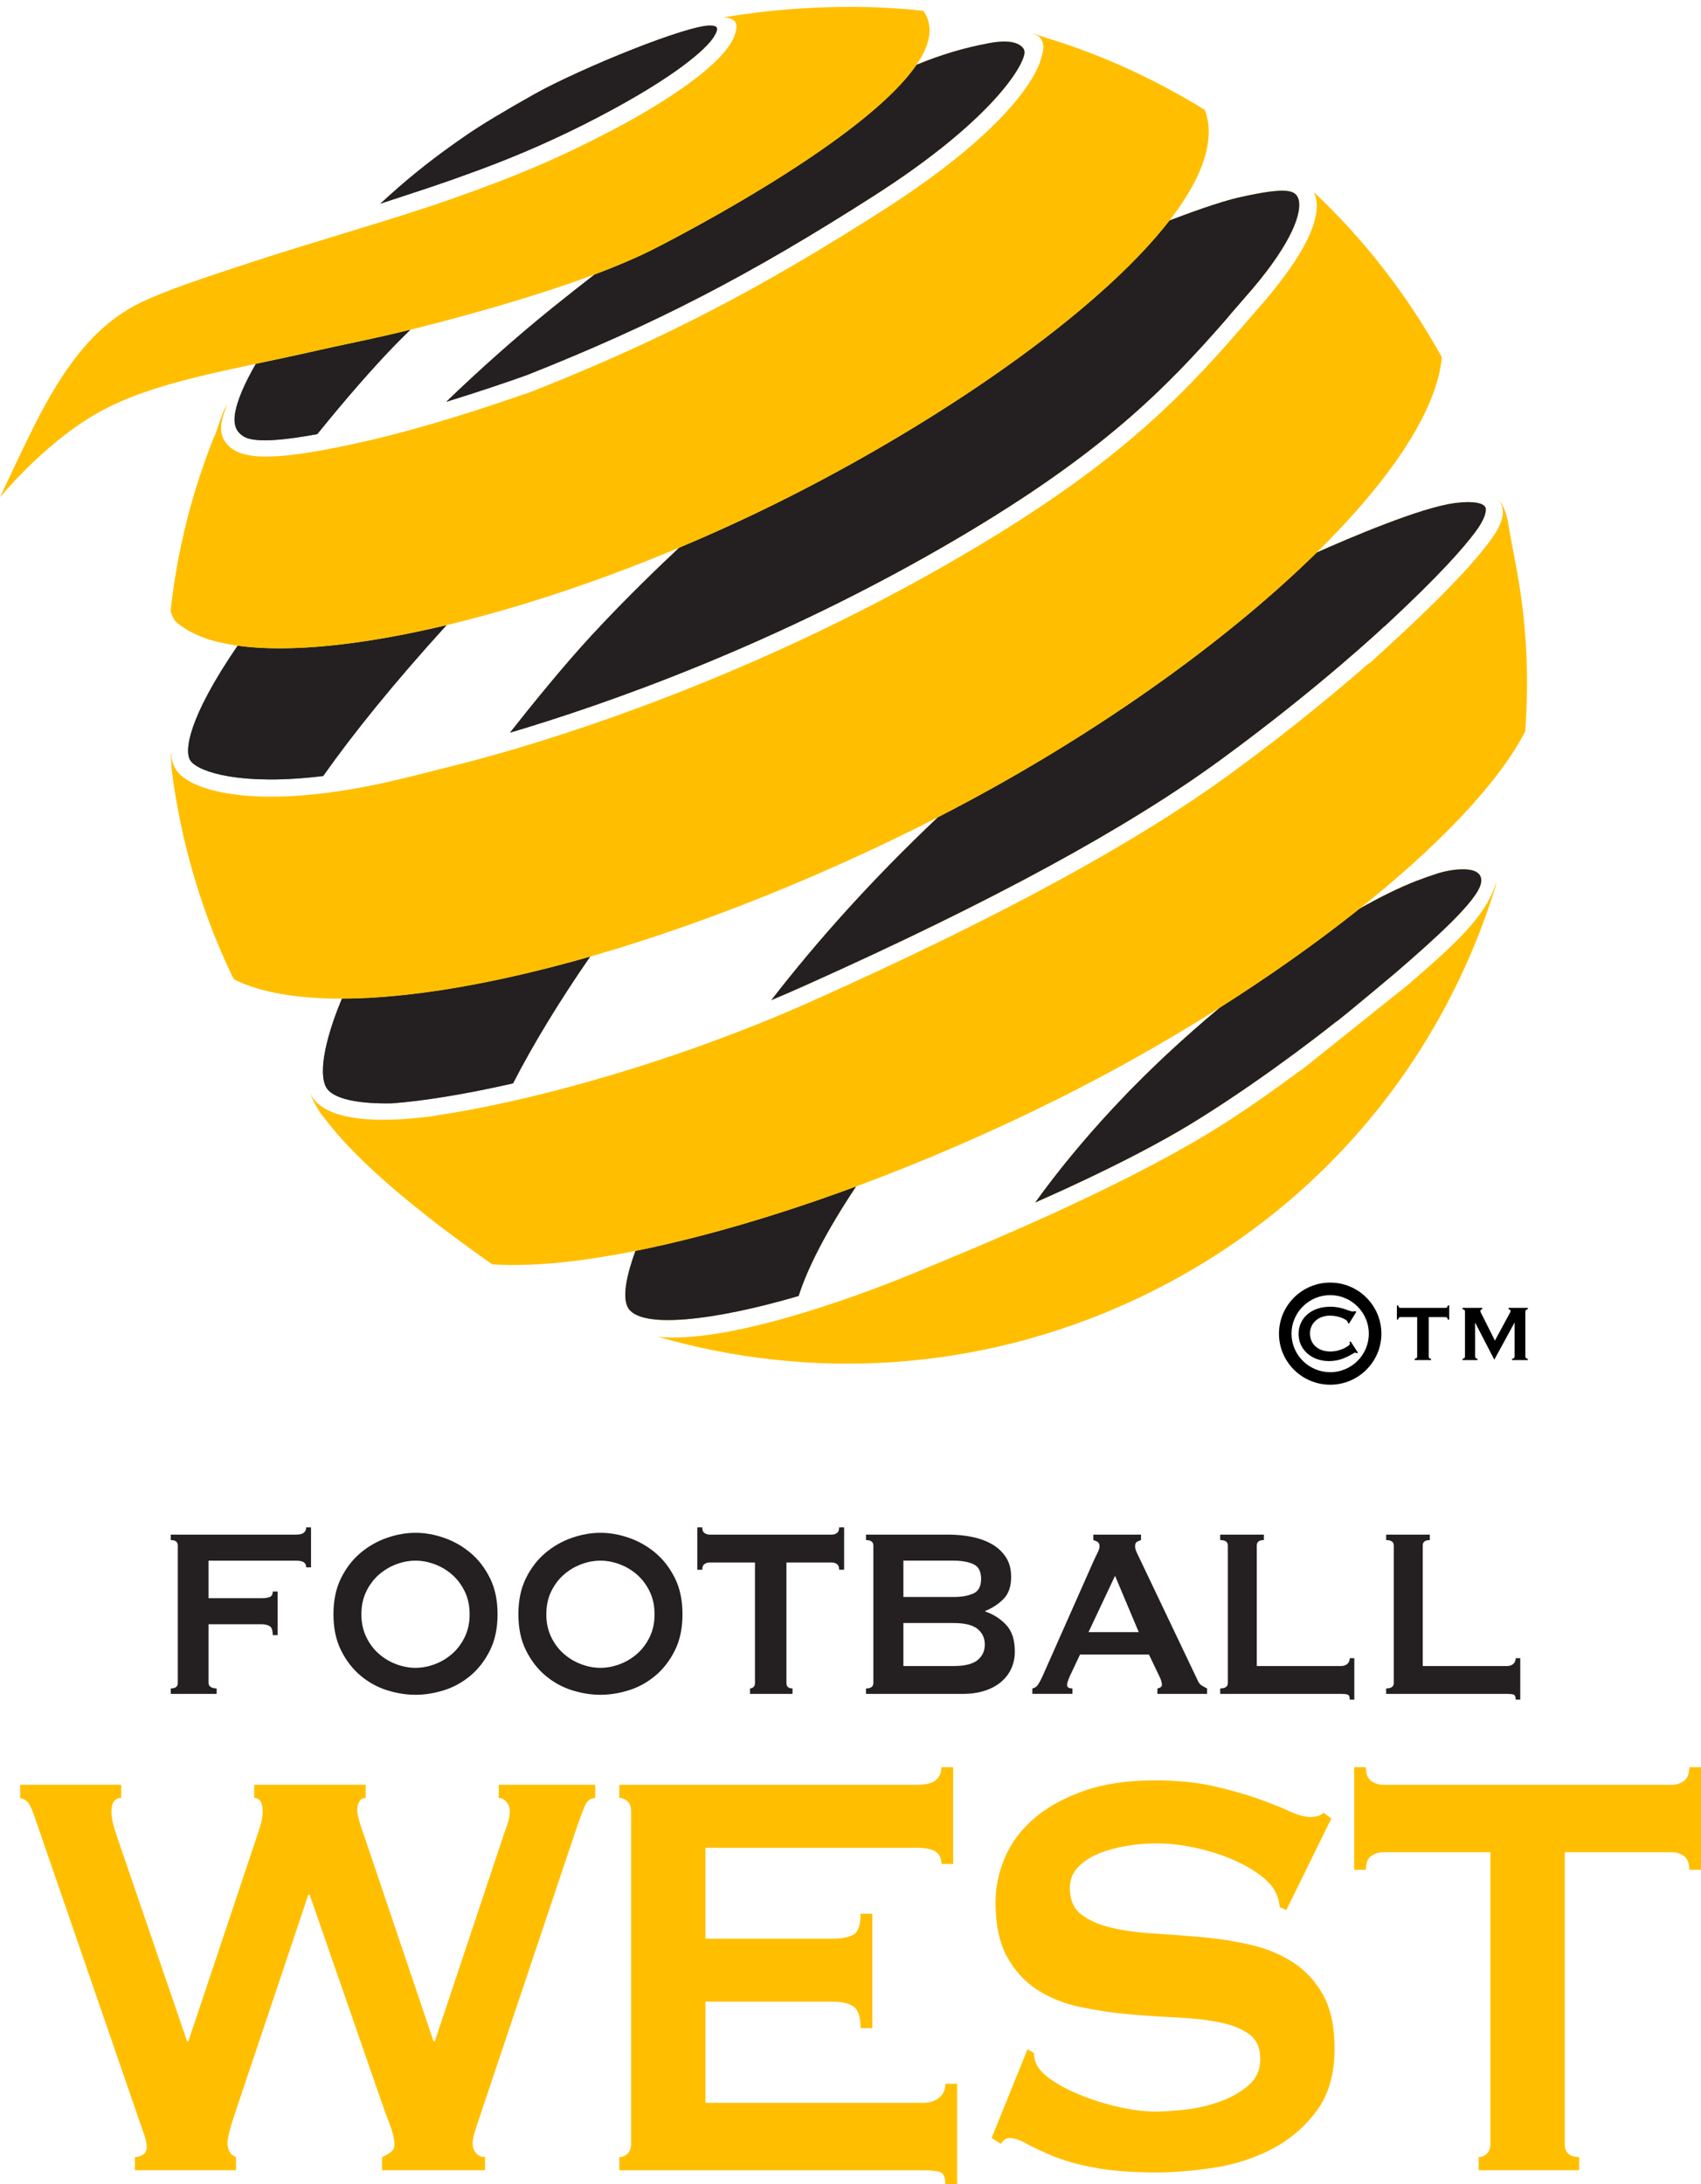
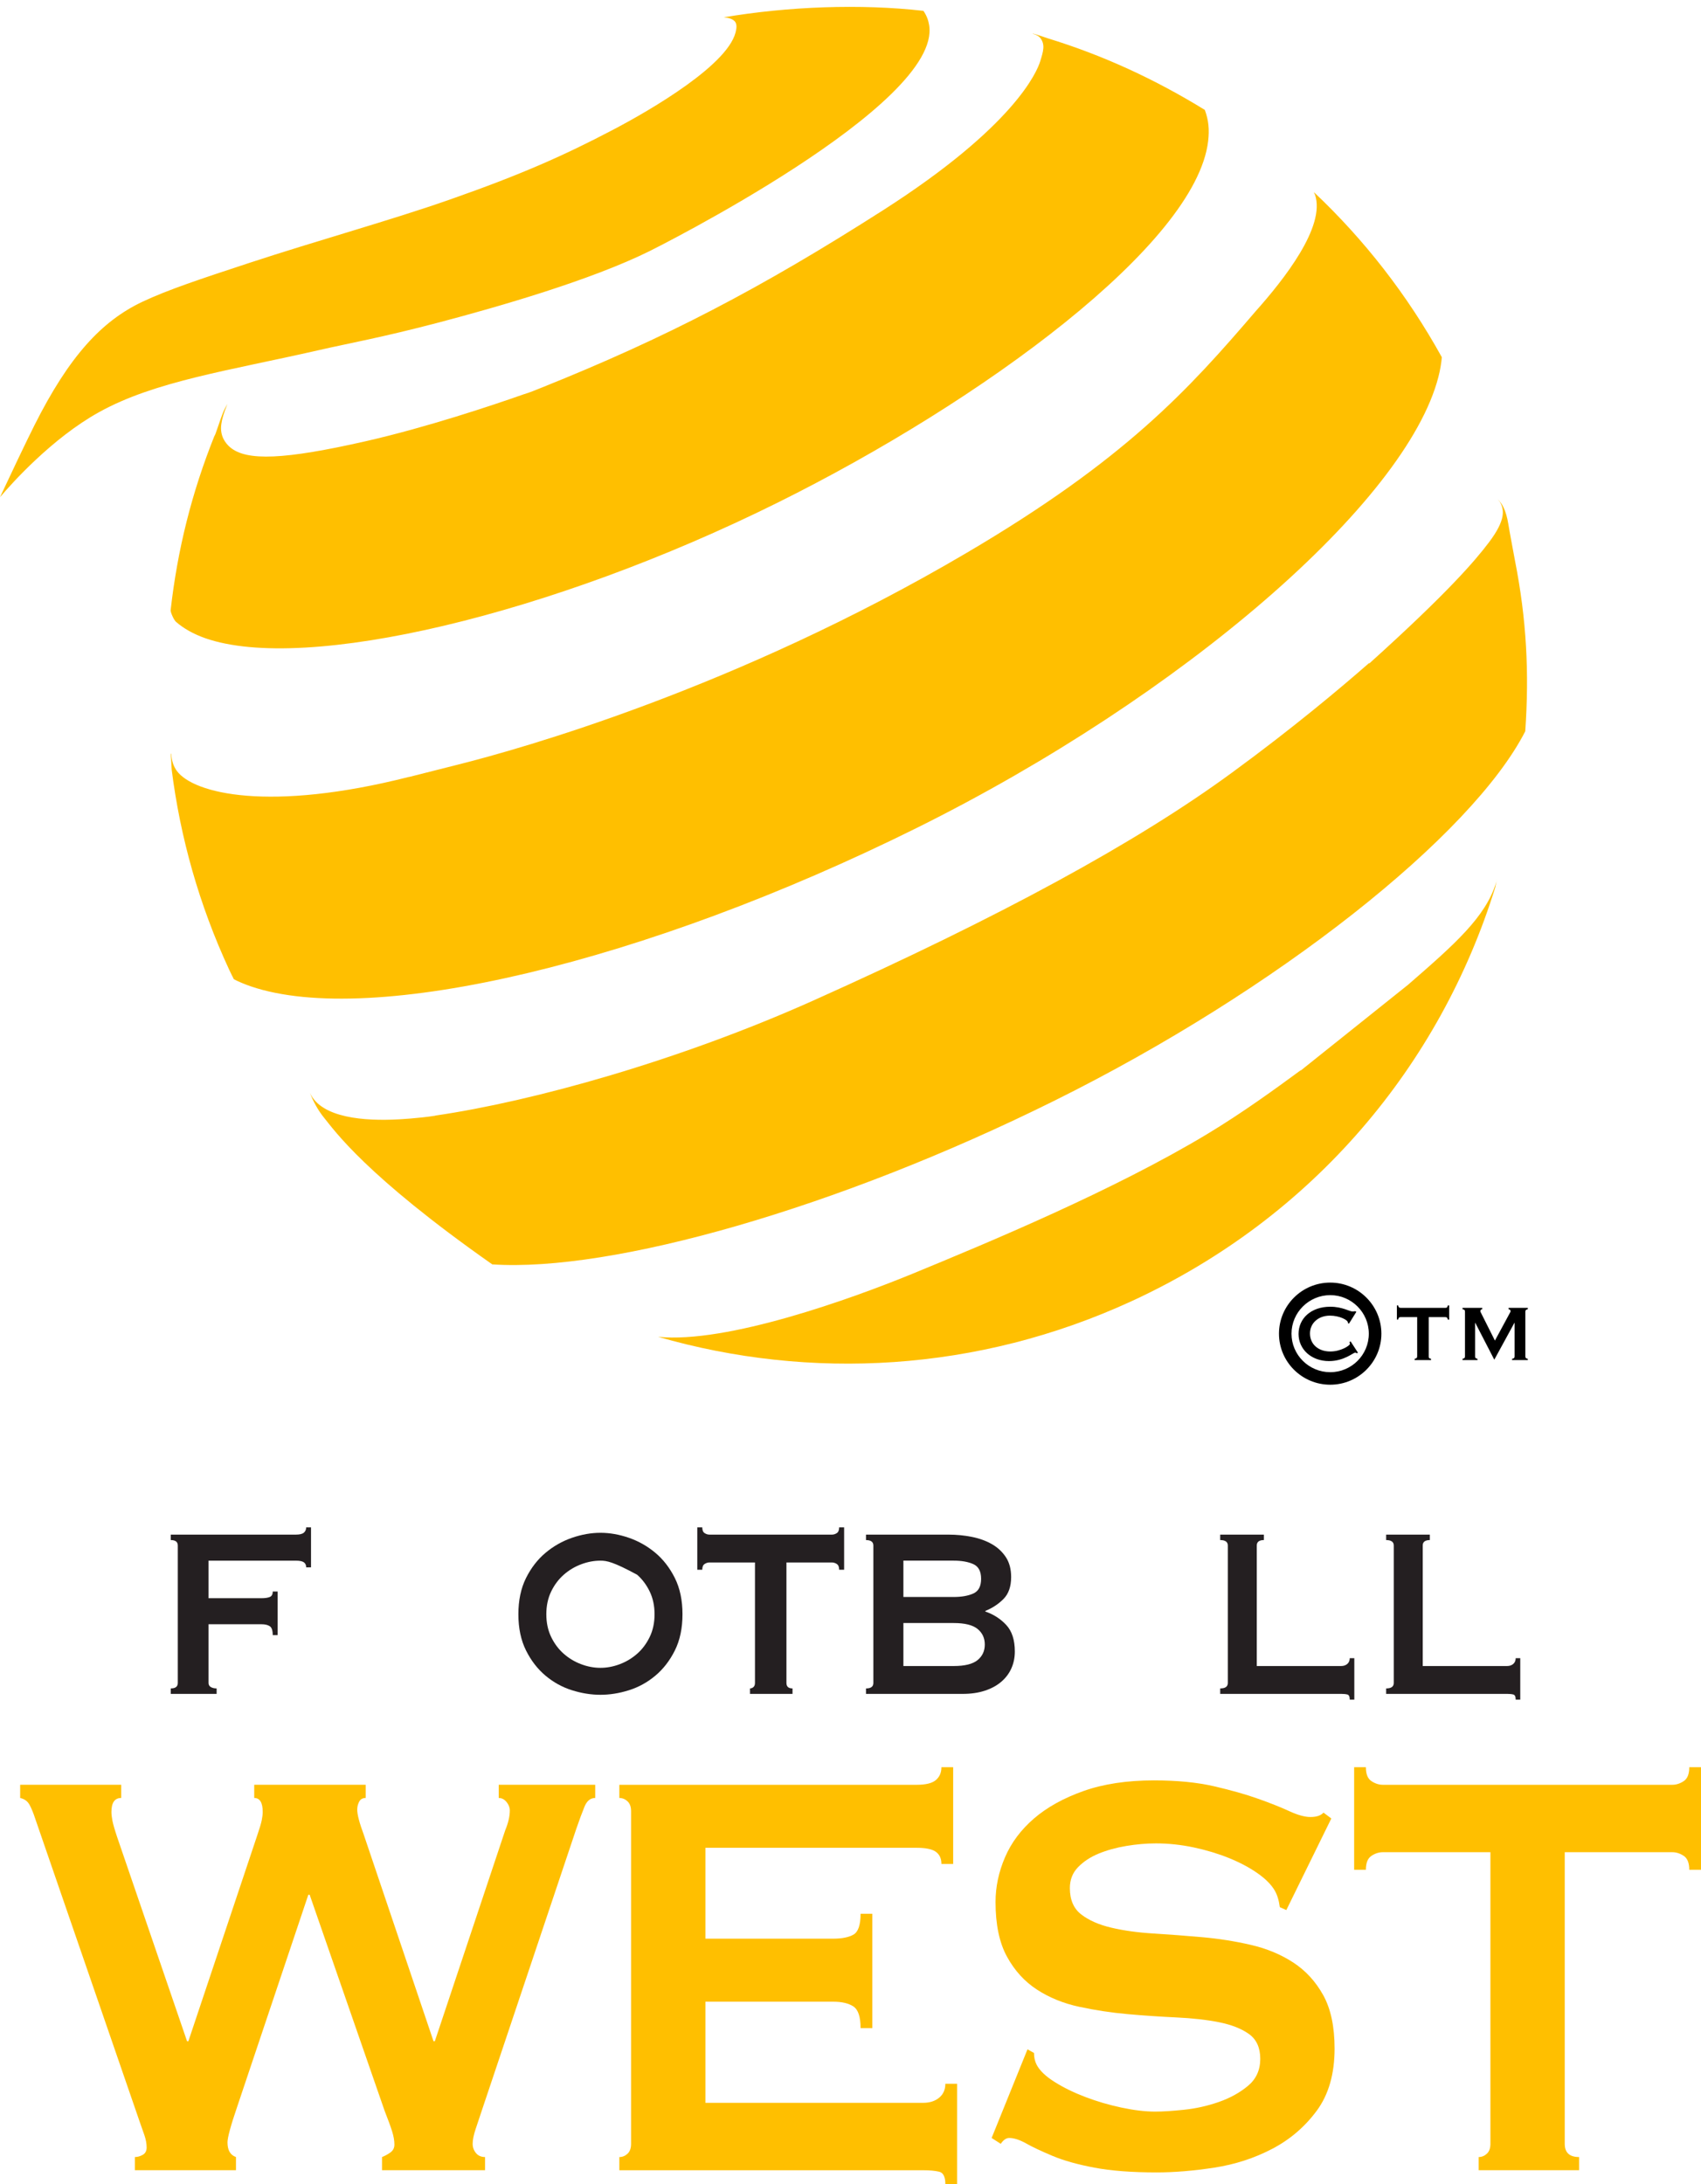
<svg xmlns="http://www.w3.org/2000/svg" xmlns:ns1="http://www.inkscape.org/namespaces/inkscape" xmlns:ns2="http://sodipodi.sourceforge.net/DTD/sodipodi-0.dtd" xmlns:xlink="http://www.w3.org/1999/xlink" version="1.1" id="Layer_1" ns1:version="0.91 r13725" ns2:docname="Football_Federation_Australia_logo.svg" x="0px" y="0px" viewBox="0 0 236.835 304.023" style="enable-background:new 0 0 236.835 304.023;" xml:space="preserve">
  <style type="text/css">
	.st0{clip-path:url(#SVGID_3_);fill:#241F21;}
	.st1{clip-path:url(#SVGID_5_);fill:#FFBF00;}
	.st2{fill:#241F21;}
	.st3{fill:#FFBF00;}
</style>
  <path d="M188.045,186.709l1.021,1.571l-0.152,0.099c-0.087-0.066-0.146-0.106-0.219-0.106  c-0.291,0-1.524,1.183-3.658,1.183c-2.479,0-4.236-1.653-4.236-3.778c0-2.134,1.71-3.789,4.421-3.789  c1.684,0,2.664,0.663,3.103,0.663c0.099,0,0.225-0.013,0.37-0.043l0.153,0.09l-1.027,1.647l-0.167-0.09  c0.014-0.03,0.014-0.05,0.014-0.069c0-0.362-1.187-0.958-2.492-0.958c-1.651,0-2.785,1.081-2.785,2.473  c0,1.488,1.133,2.518,2.83,2.518c1.478,0,2.731-0.828,2.731-1.057c0-0.05-0.02-0.139-0.06-0.248l0.152-0.105   M194.673,183.669h-0.179v-1.958h0.179c0.046,0.266,0.146,0.337,0.398,0.337h6.112c0.265,0,0.337-0.042,0.403-0.337  h0.186v1.972h-0.186c-0.053-0.275-0.139-0.348-0.403-0.348h-2.26v5.41c0,0.258,0.033,0.327,0.324,0.401v0.172  h-2.281v-0.172c0.285-0.074,0.351-0.142,0.351-0.401v-5.41h-2.247C194.82,183.335,194.741,183.378,194.673,183.669   M203.629,189.145c0.285-0.074,0.345-0.142,0.345-0.401v-6.118c0-0.258-0.06-0.338-0.345-0.398v-0.179h2.75v0.179  c-0.179,0.03-0.264,0.119-0.264,0.295c0,0.077,0.059,0.153,0.099,0.243l1.928,3.838l2.075-3.838  c0.059-0.09,0.106-0.179,0.106-0.255c0-0.163-0.087-0.222-0.279-0.282v-0.179h2.678v0.179  c-0.272,0.074-0.345,0.14-0.345,0.398v6.118c0,0.258,0.073,0.345,0.345,0.401v0.172h-2.194v-0.172  c0.279-0.056,0.351-0.142,0.351-0.401v-4.656l-2.824,5.173l-2.671-5.173v4.656c0,0.258,0.04,0.327,0.331,0.401v0.172  h-2.087v-0.173 M179.82,185.643c0-2.956,2.426-5.366,5.395-5.366c2.956,0,5.37,2.41,5.37,5.366  c0,2.959-2.413,5.359-5.37,5.359C182.246,191.001,179.82,188.602,179.82,185.643 M178.076,185.643  c0,3.917,3.195,7.102,7.139,7.102c3.917,0,7.119-3.185,7.119-7.102c0-3.921-3.201-7.112-7.119-7.112  C181.271,178.529,178.076,181.721,178.076,185.643z" />
  <g>
    <defs>
-       <path id="SVGID_1_" d="M142.389,6.618c-0.703-0.787-2.227-1.091-4.746-0.598c-3.341,0.624-6.43,1.518-10.042,2.998    c-7.644,11.182-36.786,25.757-37.128,25.923c-2.276,1.117-4.904,2.217-7.691,3.266    c-1.919,1.483-3.874,3.037-5.879,4.644c-5.041,4.07-10.019,8.497-14.768,13.073    c4.968-1.513,9.187-2.986,11.222-3.711c17.771-7.04,30.998-13.87,48.352-24.974    c14.609-9.336,19.978-16.592,20.84-19.396C142.761,7.154,142.582,6.828,142.389,6.618 M44.225,48.777    c-2.98,0.683-5.846,1.283-8.6,1.863c-1.449,2.525-2.678,5.115-2.933,7.169    c-0.205,1.73,0.483,2.494,1.266,2.963c1.611,0.965,6.111,0.418,10.217-0.344    c3.901-4.822,7.736-9.237,10.937-12.513c0.673-0.69,1.362-1.357,2.032-2.023    C51.483,47.281,47.894,47.938,44.225,48.777z M83.385,16.265C94.146,10.633,98.293,6.815,99.32,5.235    c1.028-1.574,0.305-1.632-0.315-1.675c-2.986-0.238-18.251,5.988-24.591,9.537    c-3.878,2.177-7.364,4.259-9.373,5.645c-4.474,3.066-7.586,5.56-10.681,8.335    c-0.129,0.123-0.258,0.235-0.381,0.343c-0.351,0.316-0.685,0.625-1.028,0.933    c6.165-2.028,8.359-2.705,13.3-4.527C72.227,21.647,77.926,19.124,83.385,16.265z M180.8,27.75    c-0.391-1.34-1.696-1.732-8.066-0.32c-2.936,0.631-7.662,2.406-9.909,3.258    c-10.095,13.049-32.697,28.435-54.576,39.293c-4.524,2.247-9.1,4.327-13.68,6.248    c-2.221,2.081-7.322,6.919-12.282,12.302c-3.831,4.148-8.246,9.595-11.285,13.454    c12.988-3.84,37.02-12.143,62.348-27.052c20.13-11.848,29.046-20.906,37.556-30.686    c0.212-0.298,1.982-2.304,2.466-2.873l1.054-1.213C179.906,33.695,181.318,29.551,180.8,27.75L180.8,27.75z     M33.086,89.879c-6.853,10.004-7.507,14.741-6.542,16.034c1.176,1.593,7.161,3.493,18.453,2.104    c4.229-5.99,9.867-12.957,17.171-20.993C50.502,89.806,40.274,90.883,33.086,89.879z M206.777,70.554    c-0.285-0.492-1.545-0.882-4.209-0.531c-4.772,0.61-14.847,4.926-19.243,6.885    c-12.898,12.687-31.769,26.091-52.721,36.831c-9.121,8.61-16.878,17.274-23.217,25.48    c1.641-0.683,3.258-1.392,4.902-2.128c25.805-11.563,44.73-21.84,57.821-31.442    c13.701-10.028,22.589-18.414,22.682-18.502l0.013,0.02c7.934-7.364,10.97-10.952,12.581-13.077    C206.816,72.193,207.042,70.991,206.777,70.554z M47.612,138.995c-1.438,3.401-3.45,9.31-2.32,12.11    c0.828,2.035,5.153,2.552,9.26,2.476c4.208-0.308,10.035-1.22,16.879-2.777    c2.77-5.389,6.406-11.381,10.741-17.648C68.969,136.931,57.048,138.979,47.612,138.995z M200.294,121.532    c-1.047,0.341-2.167,0.729-3.215,1.133c-2.367,0.938-5.004,2.234-7.828,3.841    c-5.793,4.623-12.355,9.27-19.413,13.748c-2.519,2.094-5.044,4.319-7.564,6.671    c-0.768,0.716-1.531,1.458-2.293,2.201c-0.212,0.209-0.431,0.417-0.65,0.626c-0.576,0.588-1.153,1.156-1.723,1.734    c-0.193,0.202-0.385,0.401-0.589,0.596c-0.683,0.734-1.379,1.455-2.076,2.191    c-0.033,0.031-0.066,0.069-0.099,0.106c-3.971,4.275-7.649,8.733-10.712,13.004    c4.553-1.998,14.974-6.724,22.715-11.573c10.168-6.333,19.202-13.604,19.295-13.681l0.014,0.024    c2.379-1.876,8.319-6.883,8.319-6.883c5.263-4.551,11.122-9.794,11.705-12.246    C206.764,120.569,203.119,120.717,200.294,121.532L200.294,121.532z M119.201,165.144    c-4.166,6.268-6.784,11.391-8,15.252c-11.748,3.441-22.318,4.717-23.835,1.494    c-0.686-1.461-0.176-4.248,1.107-7.775C97.646,172.285,108.179,169.23,119.201,165.144z" />
-     </defs>
+       </defs>
    <linearGradient id="SVGID_2_" gradientUnits="userSpaceOnUse" x1="26.191" y1="93.65" x2="206.873" y2="93.65">
      <stop offset="0" style="stop-color:#00942F" />
      <stop offset="0.2" style="stop-color:#947F31" />
      <stop offset="0.6" style="stop-color:#FCDB04" />
    </linearGradient>
    <use xlink:href="#SVGID_1_" style="overflow:visible;fill:url(#SVGID_2_);" />
    <clipPath id="SVGID_3_">
      <use xlink:href="#SVGID_1_" style="overflow:visible;" />
    </clipPath>
-     <rect x="26.191" class="st0" width="186.124" height="189.812" />
  </g>
  <g>
    <defs>
      <path id="SVGID_4_" d="M129.365,3.489c-0.1-0.628-0.332-1.315-0.795-1.979    c-8.761-0.997-18.84-0.615-27.814,0.905c0.11,0.012,0.225,0.012,0.331,0.035    c0.193,0.02,1.057,0.159,1.329,0.683c0.189,0.357,0.12,0.849,0.08,0.976    c-0.633,4.673-11.902,11.221-17.307,14.041c-6.559,3.435-12.541,6.123-22.536,9.621    c-8.259,2.898-18.5,5.718-27.962,8.831c-6.75,2.222-11.308,3.724-14.9,5.42    c-5.647,2.684-10.162,7.561-14.997,17.176C3.775,61.208,1.14,66.753,0,69.207    c1.65-1.944,7.265-8.219,13.787-11.834c7.768-4.316,18.151-5.796,30.437-8.597    c4.471-1.024,8.812-1.768,16.959-3.909c8.146-2.153,21.075-5.855,29.29-9.928    C90.885,34.739,131.194,14.599,129.365,3.489 M167.749,15.298c-6.926-4.26-14.158-7.606-21.913-9.981    c0,0-1.67-0.581-2.035-0.646c0,0.013,0,0.018,0,0.028c0.451,0.129,0.776,0.298,0.968,0.506    c0.836,0.95,0.464,2.011,0.059,3.339c-0.431,1.402-3.526,8.98-21.833,20.692    c-17.1,10.927-30.317,17.807-47.621,24.737c-0.745,0.298-1.6,0.661-2.432,0.904    c-4.325,1.522-13.519,4.604-22.02,6.54c-11.294,2.565-16.597,2.796-18.894,0.832    c-0.626-0.543-1.445-1.548-1.213-3.215c0.087-0.674,0.345-1.578,0.852-2.809c-0.225,0.387-0.434,0.776-0.567,1.102    c-0.448,1.039-1.163,3.432-1.233,3.323c-3.155,7.871-5.153,15.819-6.108,24.283    c-0.036,0.267,0.438,1.354,0.736,1.616c1.067,0.929,2.426,1.701,4.083,2.286    c13.95,4.873,48.192-3.232,79.669-18.856c28.514-14.145,58.255-35.98,59.965-50.326    C168.406,18.016,168.273,16.707,167.749,15.298L167.749,15.298z M182.974,26.782c0,0-0.013,0.023-0.013,0.058    c0.033,0.081,0.099,0.159,0.126,0.247c1.531,4.439-4.342,11.848-8.286,16.27    c-9.352,10.914-18.128,20.61-40.246,33.617c-32.113,18.909-62.235,27.305-70.696,29.433    c0,0-6.022,1.524-6.897,1.744c0-0.007,0-0.007,0-0.013c-19.49,4.945-29.994,2.323-32.326-0.812    c-0.487-0.648-0.736-1.458-0.796-2.381c-0.043-0.035-0.059-0.054-0.059-0.054l0.126,2.26    c1.187,9.396,3.807,18.788,8.01,27.843c0.202,0.453,0.434,0.877,0.649,1.315    c0.729,0.374,1.524,0.699,2.376,0.994c16.859,5.729,54.966-3.331,92.693-22.056    c36.953-18.34,68.173-45.33,72.64-62.791c0.245-0.947,0.397-1.857,0.477-2.728    C195.932,41.012,189.914,33.326,182.974,26.782L182.974,26.782z M210.933,78.025c0,0-0.822-4.378-0.929-5.104    c-0.318-1.945-0.915-2.929-1.497-3.441c0.112,0.129,0.232,0.244,0.324,0.38c0.617,1.065,0.856,2.499-1.544,5.663    c-1.902,2.513-5.701,6.975-16.631,16.823l-0.033-0.056c-3.905,3.417-10.572,9.035-19.109,15.271    c-13.238,9.704-32.281,20.064-58.249,31.697c-18.718,8.385-39.093,14.052-52.645,16.024v0.017    c-2.432,0.381-5.203,0.513-5.203,0.513c-4.567,0.245-10.672-0.155-12.253-3.672    c0.384,1.044,1.094,2.396,1.972,3.464c1.376,1.683,5.734,7.997,23.402,20.391    c16.729,1.111,48.201-7.861,78.285-22.791c30.954-15.354,58.111-36.892,65.542-51.412    C212.928,93.662,212.55,86.22,210.933,78.025L210.933,78.025z M208.434,122.285c-0.06,0.322-0.126,0.71-0.245,1.223    c-7.649,24.671-25.227,45.898-50.581,57.584c-21.528,9.926-44.862,11.076-65.986,4.985    c9.568,0.971,26.967-5.306,35.383-8.759c10.613-4.368,28.091-11.636,41.103-19.48    c4.917-2.963,9.472-6.281,12.997-8.87l0.02,0.03c0.073-0.062,14.927-11.928,14.927-11.928    c6.456-5.611,10.811-9.415,12.275-14.271C208.394,122.607,208.4,122.464,208.434,122.285L208.434,122.285z" />
    </defs>
    <clipPath id="SVGID_5_">
      <use xlink:href="#SVGID_4_" style="overflow:visible;" />
    </clipPath>
    <rect class="st1" width="212.97" height="189.812" />
  </g>
  <g>
    <path class="st2" d="M42.63,218.163c0-0.309-0.107-0.541-0.319-0.696c-0.212-0.154-0.582-0.231-1.108-0.231h-12.166   v5.226h7.36c0.5,0,0.888-0.056,1.164-0.169c0.276-0.112,0.413-0.364,0.413-0.758h0.677v6.068h-0.677   c0-0.646-0.137-1.06-0.413-1.243c-0.276-0.182-0.663-0.274-1.164-0.274h-7.36v8.175   c0,0.253,0.106,0.443,0.318,0.569c0.213,0.126,0.482,0.19,0.807,0.19v0.758h-6.383v-0.758   c0.65,0,0.976-0.253,0.976-0.759v-19.133c0-0.506-0.326-0.759-0.976-0.759v-0.758h17.423   c0.526,0,0.895-0.09,1.108-0.274c0.212-0.182,0.319-0.428,0.319-0.737h0.676v5.563H42.63z" />
-     <path class="st2" d="M57.852,213.358c1.297,0,2.617,0.232,3.962,0.696c1.344,0.464,2.57,1.159,3.679,2.086   c1.108,0.926,2.015,2.101,2.723,3.518c0.707,1.419,1.06,3.098,1.06,5.037c0,1.939-0.353,3.618-1.06,5.037   c-0.708,1.419-1.616,2.591-2.723,3.518c-1.109,0.927-2.335,1.601-3.679,2.023c-1.345,0.422-2.665,0.632-3.962,0.632   c-1.296,0-2.617-0.21-3.961-0.632s-2.57-1.096-3.679-2.023s-2.015-2.1-2.723-3.518   c-0.707-1.419-1.061-3.098-1.061-5.037c0-1.939,0.354-3.617,1.061-5.037c0.708-1.418,1.615-2.592,2.723-3.518   c1.109-0.927,2.335-1.622,3.679-2.086S56.555,213.358,57.852,213.358z M57.852,217.236   c-0.896,0-1.792,0.168-2.687,0.506c-0.896,0.337-1.704,0.821-2.423,1.454c-0.719,0.632-1.303,1.411-1.751,2.338   s-0.672,1.981-0.672,3.161c0,1.18,0.224,2.233,0.672,3.161c0.448,0.927,1.032,1.707,1.751,2.338   c0.719,0.633,1.527,1.118,2.423,1.454c0.895,0.338,1.791,0.506,2.687,0.506c0.896,0,1.792-0.168,2.688-0.506   c0.895-0.337,1.703-0.821,2.423-1.454c0.719-0.632,1.302-1.411,1.75-2.338c0.448-0.927,0.673-1.981,0.673-3.161   c0-1.18-0.225-2.233-0.673-3.161c-0.448-0.927-1.031-1.707-1.75-2.338c-0.72-0.633-1.528-1.118-2.423-1.454   C59.643,217.404,58.748,217.236,57.852,217.236z" />
-     <path class="st2" d="M83.6,213.358c1.297,0,2.617,0.232,3.962,0.696c1.344,0.464,2.57,1.159,3.679,2.086   c1.108,0.926,2.015,2.101,2.723,3.518c0.707,1.419,1.06,3.098,1.06,5.037c0,1.939-0.353,3.618-1.06,5.037   c-0.708,1.419-1.616,2.591-2.723,3.518c-1.109,0.927-2.335,1.601-3.679,2.023c-1.345,0.422-2.665,0.632-3.962,0.632   c-1.296,0-2.617-0.21-3.961-0.632s-2.57-1.096-3.679-2.023s-2.015-2.1-2.723-3.518   c-0.707-1.419-1.061-3.098-1.061-5.037c0-1.939,0.354-3.617,1.061-5.037c0.708-1.418,1.615-2.592,2.723-3.518   c1.109-0.927,2.335-1.622,3.679-2.086S82.304,213.358,83.6,213.358z M83.6,217.236   c-0.896,0-1.792,0.168-2.687,0.506c-0.896,0.337-1.704,0.821-2.423,1.454c-0.719,0.632-1.303,1.411-1.751,2.338   c-0.448,0.927-0.672,1.981-0.672,3.161c0,1.18,0.224,2.233,0.672,3.161c0.448,0.927,1.032,1.707,1.751,2.338   c0.719,0.633,1.527,1.118,2.423,1.454c0.895,0.338,1.791,0.506,2.687,0.506s1.792-0.168,2.688-0.506   c0.895-0.337,1.703-0.821,2.423-1.454c0.719-0.632,1.302-1.411,1.75-2.338c0.448-0.927,0.673-1.981,0.673-3.161   c0-1.18-0.225-2.233-0.673-3.161c-0.448-0.927-1.031-1.707-1.75-2.338c-0.72-0.633-1.528-1.118-2.423-1.454   C85.392,217.404,84.497,217.236,83.6,217.236z" />
+     <path class="st2" d="M83.6,213.358c1.297,0,2.617,0.232,3.962,0.696c1.344,0.464,2.57,1.159,3.679,2.086   c1.108,0.926,2.015,2.101,2.723,3.518c0.707,1.419,1.06,3.098,1.06,5.037c0,1.939-0.353,3.618-1.06,5.037   c-0.708,1.419-1.616,2.591-2.723,3.518c-1.109,0.927-2.335,1.601-3.679,2.023c-1.345,0.422-2.665,0.632-3.962,0.632   c-1.296,0-2.617-0.21-3.961-0.632s-2.57-1.096-3.679-2.023s-2.015-2.1-2.723-3.518   c-0.707-1.419-1.061-3.098-1.061-5.037c0-1.939,0.354-3.617,1.061-5.037c0.708-1.418,1.615-2.592,2.723-3.518   c1.109-0.927,2.335-1.622,3.679-2.086S82.304,213.358,83.6,213.358z M83.6,217.236   c-0.896,0-1.792,0.168-2.687,0.506c-0.896,0.337-1.704,0.821-2.423,1.454c-0.719,0.632-1.303,1.411-1.751,2.338   c-0.448,0.927-0.672,1.981-0.672,3.161c0,1.18,0.224,2.233,0.672,3.161c0.448,0.927,1.032,1.707,1.751,2.338   c0.719,0.633,1.527,1.118,2.423,1.454c0.895,0.338,1.791,0.506,2.687,0.506s1.792-0.168,2.688-0.506   c0.895-0.337,1.703-0.821,2.423-1.454c0.719-0.632,1.302-1.411,1.75-2.338c0.448-0.927,0.673-1.981,0.673-3.161   c0-1.18-0.225-2.233-0.673-3.161c-0.448-0.927-1.031-1.707-1.75-2.338C85.392,217.404,84.497,217.236,83.6,217.236z" />
    <path class="st2" d="M109.499,234.261c0,0.506,0.281,0.759,0.845,0.759v0.758h-5.917v-0.758   c0.178,0,0.339-0.064,0.479-0.19c0.141-0.126,0.211-0.316,0.211-0.569v-16.773h-6.339   c-0.231,0-0.456,0.07-0.673,0.211c-0.218,0.141-0.327,0.407-0.327,0.8h-0.692V212.6h0.692   c0,0.394,0.109,0.66,0.327,0.801c0.217,0.141,0.442,0.21,0.673,0.21h17.06c0.23,0,0.455-0.07,0.673-0.21   c0.217-0.141,0.326-0.407,0.326-0.801h0.692v5.9h-0.692c0-0.393-0.109-0.659-0.326-0.8   c-0.218-0.141-0.443-0.211-0.673-0.211h-6.34V234.261z" />
    <path class="st2" d="M132.055,213.612c1.125,0,2.213,0.105,3.264,0.316c1.051,0.21,1.98,0.548,2.788,1.011   c0.806,0.464,1.454,1.068,1.944,1.813c0.489,0.744,0.733,1.665,0.733,2.76c0,1.321-0.354,2.339-1.063,3.056   c-0.71,0.716-1.553,1.271-2.531,1.665v0.084c1.149,0.394,2.121,1.019,2.916,1.876   c0.795,0.857,1.192,2.086,1.192,3.688c0,0.842-0.159,1.622-0.477,2.338c-0.318,0.717-0.788,1.343-1.412,1.876   c-0.624,0.534-1.388,0.948-2.292,1.243c-0.905,0.295-1.932,0.443-3.082,0.443h-13.46v-0.758   c0.684,0,1.026-0.253,1.026-0.759v-19.133c0-0.506-0.342-0.759-1.026-0.759v-0.758H132.055z M132.788,222.292   c1.1,0,2.011-0.161,2.733-0.485c0.721-0.322,1.082-1.004,1.082-2.043c0-1.04-0.361-1.721-1.082-2.044   c-0.722-0.323-1.633-0.485-2.733-0.485h-7.005v5.057H132.788z M132.788,231.902c1.541,0,2.647-0.274,3.319-0.822   c0.673-0.548,1.009-1.271,1.009-2.17c0-0.899-0.336-1.622-1.009-2.17c-0.673-0.548-1.779-0.822-3.319-0.822   h-7.005v5.985H132.788z" />
-     <path class="st2" d="M143.737,235.02c0.34-0.057,0.609-0.239,0.805-0.548c0.196-0.309,0.387-0.66,0.57-1.054   l7.271-16.394c0.183-0.364,0.347-0.702,0.491-1.012c0.144-0.308,0.216-0.575,0.216-0.8   c0-0.281-0.092-0.477-0.275-0.59c-0.184-0.113-0.38-0.197-0.589-0.253v-0.758h6.642v0.758   c-0.184,0.057-0.368,0.134-0.55,0.232c-0.184,0.099-0.275,0.302-0.275,0.611c0,0.225,0.045,0.45,0.137,0.674   c0.091,0.225,0.229,0.52,0.412,0.885l8.175,17.152c0.131,0.31,0.307,0.534,0.53,0.675   c0.223,0.141,0.478,0.281,0.767,0.422v0.758h-6.916v-0.758c0.104,0,0.236-0.043,0.393-0.127   s0.236-0.21,0.236-0.379c0-0.281-0.105-0.647-0.315-1.096l-1.493-3.119h-9.589l-1.415,2.991   c-0.263,0.59-0.393,1.012-0.393,1.265c0,0.309,0.248,0.464,0.747,0.464v0.758h-5.58V235.02z M158.552,227.182   l-3.301-7.839l-3.694,7.839H158.552z" />
    <path class="st2" d="M187.929,236.58c0-0.422-0.112-0.661-0.335-0.717c-0.225-0.057-0.513-0.084-0.867-0.084h-16.835   v-0.758c0.707,0,1.061-0.253,1.061-0.759v-19.133c0-0.506-0.354-0.759-1.061-0.759v-0.758h6.083v0.758   c-0.66,0-0.99,0.253-0.99,0.759v16.773h11.742c0.354,0,0.642-0.099,0.867-0.295   c0.224-0.196,0.335-0.464,0.335-0.8h0.637v5.774H187.929z" />
    <path class="st2" d="M211.034,236.58c0-0.422-0.112-0.661-0.335-0.717c-0.225-0.057-0.513-0.084-0.867-0.084h-16.835   v-0.758c0.707,0,1.061-0.253,1.061-0.759v-19.133c0-0.506-0.354-0.759-1.061-0.759v-0.758h6.083v0.758   c-0.66,0-0.99,0.253-0.99,0.759v16.773h11.742c0.354,0,0.642-0.099,0.867-0.295   c0.224-0.196,0.335-0.464,0.335-0.8h0.637v5.774H211.034z" />
  </g>
  <g>
    <path class="st3" d="M16.878,250.268c-0.908,0-1.362,0.647-1.362,1.938c0,0.341,0.045,0.749,0.136,1.224   c0.091,0.477,0.317,1.26,0.681,2.347l9.713,28.355h0.182l9.623-28.764c0.302-0.883,0.499-1.546,0.59-1.989   c0.091-0.441,0.136-0.832,0.136-1.173c0-1.291-0.394-1.938-1.18-1.938v-1.836h15.523v1.836   c-0.424,0-0.727,0.171-0.908,0.511c-0.182,0.341-0.273,0.714-0.273,1.122c0,0.68,0.303,1.836,0.908,3.468   l9.714,28.764h0.181l9.805-29.376c0.423-1.02,0.636-1.938,0.636-2.754c0-0.408-0.152-0.799-0.454-1.173   c-0.304-0.373-0.667-0.561-1.09-0.561v-1.836h13.435v1.836c-0.666,0-1.166,0.408-1.498,1.225   c-0.333,0.815-0.712,1.836-1.134,3.06L67.17,293.516c-0.362,1.089-0.681,2.04-0.953,2.856   c-0.272,0.815-0.408,1.496-0.408,2.04c0,0.477,0.15,0.902,0.454,1.274c0.302,0.375,0.727,0.561,1.27,0.561v1.836   H53.19v-1.836c0.363-0.136,0.74-0.34,1.135-0.612c0.393-0.271,0.59-0.645,0.59-1.122   c0-0.543-0.106-1.155-0.317-1.836c-0.213-0.679-0.56-1.632-1.044-2.856L43.113,263.733h-0.182l-9.895,29.477   c-0.908,2.652-1.361,4.319-1.361,4.998c0,1.089,0.393,1.769,1.18,2.04v1.836H18.784v-1.836   c0.363,0,0.726-0.102,1.089-0.306c0.363-0.204,0.544-0.544,0.544-1.02c0-0.543-0.106-1.122-0.317-1.734   c-0.213-0.611-0.44-1.257-0.681-1.938l-14.524-42.126c-0.243-0.747-0.499-1.377-0.772-1.887   c-0.273-0.511-0.712-0.832-1.316-0.97v-1.836h14.071V250.268z" />
    <path class="st3" d="M131.078,259.449c0-0.748-0.258-1.309-0.771-1.684c-0.515-0.373-1.407-0.56-2.678-0.56H98.216   v12.648h17.793c1.21,0,2.147-0.186,2.814-0.56c0.665-0.373,0.999-1.342,0.999-2.907h1.634v15.912h-1.634   c0-1.563-0.333-2.565-0.999-3.009c-0.667-0.441-1.605-0.663-2.814-0.663h-17.793v14.076h30.321   c0.908,0,1.648-0.237,2.225-0.714c0.574-0.476,0.862-1.122,0.862-1.938h1.634v13.975h-1.634   c0-1.02-0.288-1.599-0.862-1.734c-0.576-0.137-1.316-0.204-2.225-0.204H86.232v-1.836   c0.423,0,0.802-0.153,1.135-0.459c0.332-0.306,0.5-0.765,0.5-1.377v-46.309c0-0.611-0.168-1.07-0.5-1.377   c-0.333-0.306-0.712-0.459-1.135-0.459v-1.836h41.397c1.27,0,2.163-0.22,2.678-0.663   c0.514-0.441,0.771-1.035,0.771-1.784h1.634v13.464H131.078z" />
    <path class="st3" d="M143.061,285.254l0.907,0.51c0,0.612,0.121,1.157,0.363,1.632   c0.423,0.816,1.256,1.616,2.497,2.397c1.239,0.782,2.662,1.48,4.267,2.091c1.603,0.612,3.282,1.106,5.038,1.48   c1.755,0.374,3.327,0.56,4.721,0.56c1.028,0,2.36-0.084,3.994-0.255c1.634-0.169,3.236-0.526,4.811-1.071   c1.573-0.543,2.935-1.291,4.085-2.244c1.148-0.951,1.725-2.208,1.725-3.773c0-1.563-0.53-2.719-1.589-3.468   c-1.06-0.748-2.451-1.291-4.176-1.632c-1.725-0.34-3.692-0.561-5.9-0.663c-2.21-0.102-4.464-0.256-6.764-0.459   c-2.3-0.204-4.554-0.544-6.763-1.02c-2.21-0.475-4.176-1.275-5.9-2.397   c-1.725-1.122-3.118-2.652-4.176-4.591c-1.06-1.938-1.589-4.47-1.589-7.599c0-2.106,0.439-4.182,1.316-6.222   c0.876-2.04,2.224-3.841,4.039-5.406c1.816-1.563,4.115-2.839,6.899-3.825c2.783-0.984,6.052-1.478,9.805-1.478   c3.207,0,5.991,0.273,8.352,0.815c2.36,0.545,4.403,1.122,6.128,1.734s3.177,1.19,4.357,1.733   c1.18,0.546,2.163,0.816,2.95,0.816c0.847,0,1.452-0.204,1.815-0.612l1.09,0.816l-6.265,12.75l-0.907-0.408   c-0.122-0.951-0.363-1.733-0.727-2.346c-0.485-0.816-1.286-1.614-2.405-2.397   c-1.121-0.78-2.438-1.478-3.949-2.091c-1.514-0.612-3.147-1.105-4.902-1.478   c-1.756-0.373-3.511-0.561-5.265-0.561c-1.332,0-2.71,0.12-4.131,0.357c-1.423,0.239-2.709,0.596-3.858,1.07   c-1.15,0.477-2.103,1.106-2.859,1.888c-0.757,0.782-1.135,1.751-1.135,2.907c0,1.632,0.529,2.856,1.589,3.672   c1.058,0.815,2.451,1.428,4.176,1.836s3.69,0.681,5.9,0.815c2.209,0.138,4.463,0.307,6.764,0.511   c2.299,0.203,4.553,0.56,6.763,1.07c2.209,0.51,4.176,1.326,5.901,2.448c1.725,1.122,3.116,2.636,4.176,4.539   c1.058,1.904,1.588,4.386,1.588,7.446c0,3.536-0.832,6.426-2.496,8.67c-1.665,2.244-3.737,4.013-6.219,5.304   c-2.481,1.293-5.16,2.159-8.033,2.601c-2.876,0.441-5.554,0.663-8.034,0.663c-3.45,0-6.341-0.222-8.67-0.663   c-2.33-0.441-4.267-0.984-5.81-1.632c-1.544-0.645-2.769-1.224-3.677-1.733   c-0.908-0.511-1.695-0.766-2.36-0.766c-0.424,0-0.817,0.273-1.18,0.816l-1.272-0.816L143.061,285.254z" />
    <path class="st3" d="M217.863,298.413c0,1.224,0.665,1.836,1.997,1.836v1.836h-13.979v-1.836   c0.422,0,0.801-0.153,1.134-0.459c0.332-0.306,0.5-0.765,0.5-1.377v-40.596h-14.979c-0.545,0-1.075,0.17-1.589,0.51   c-0.515,0.341-0.771,0.986-0.771,1.938h-1.635v-14.279h1.635c0,0.953,0.257,1.598,0.771,1.938   c0.514,0.341,1.044,0.51,1.589,0.51h40.306c0.545,0,1.074-0.169,1.589-0.51   c0.514-0.34,0.771-0.984,0.771-1.938h1.634v14.279h-1.634c0-0.951-0.258-1.597-0.771-1.938   c-0.515-0.34-1.044-0.51-1.589-0.51h-14.979V298.413z" />
  </g>
</svg>